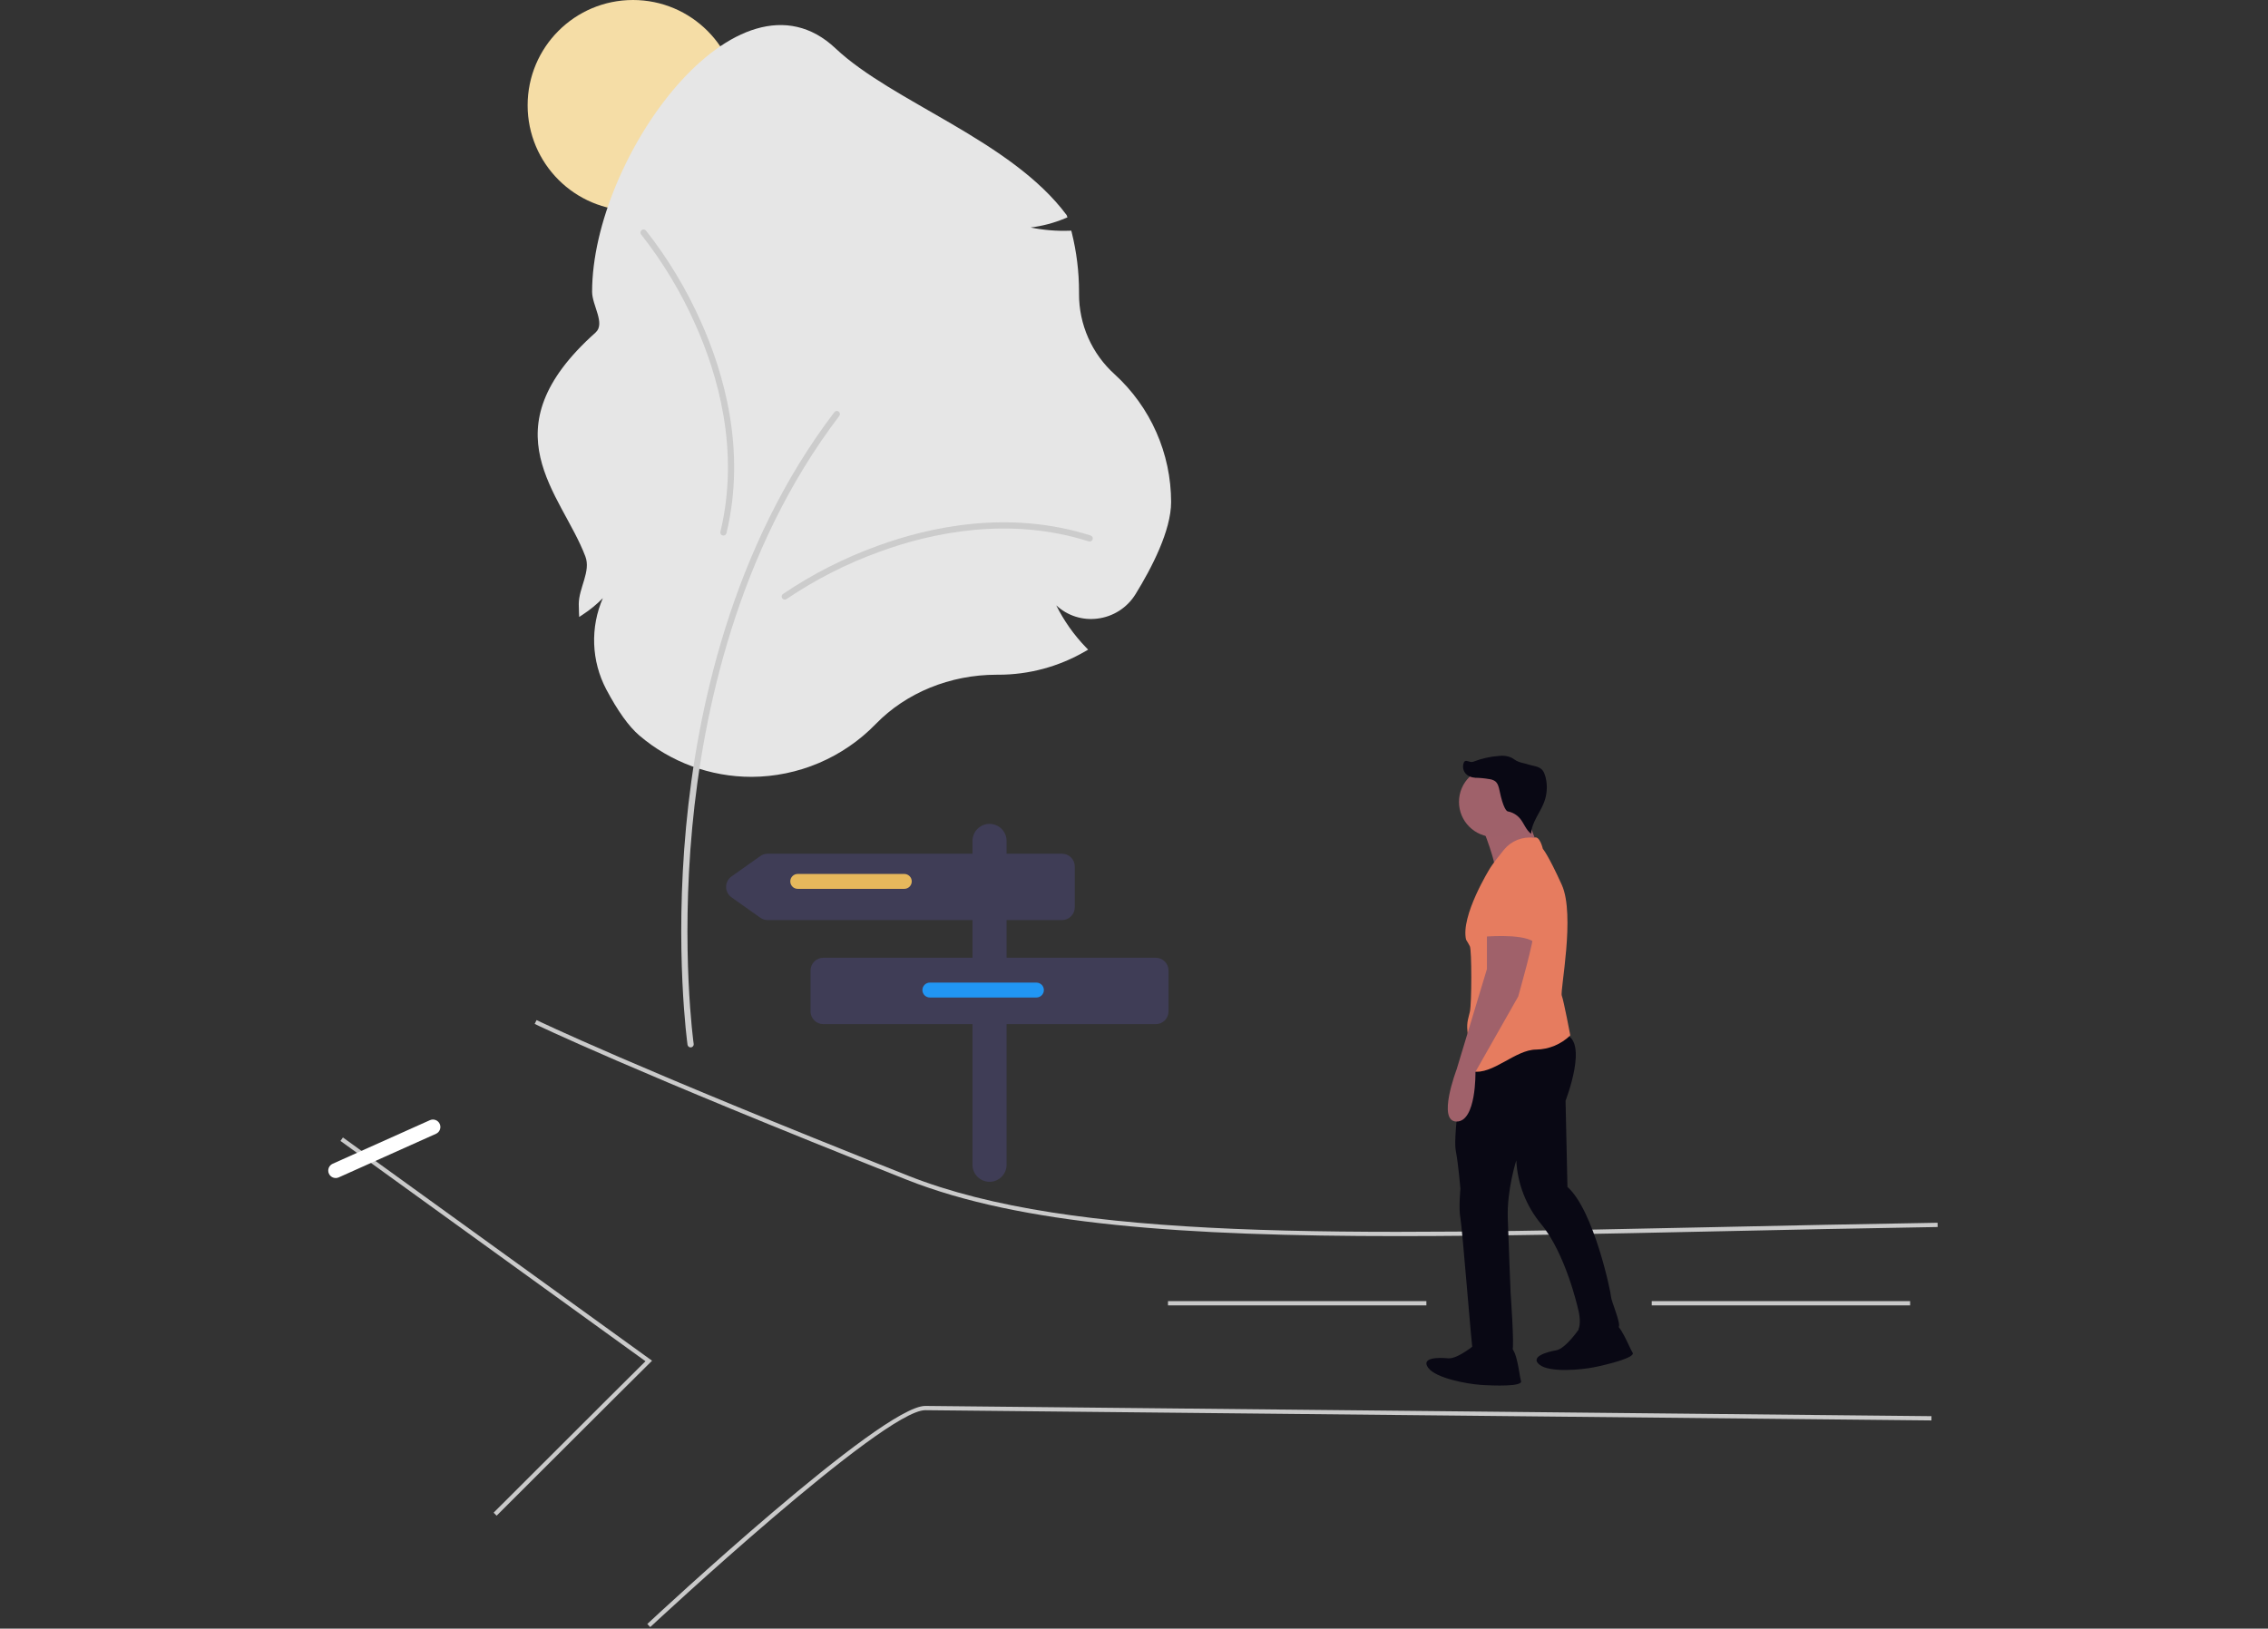
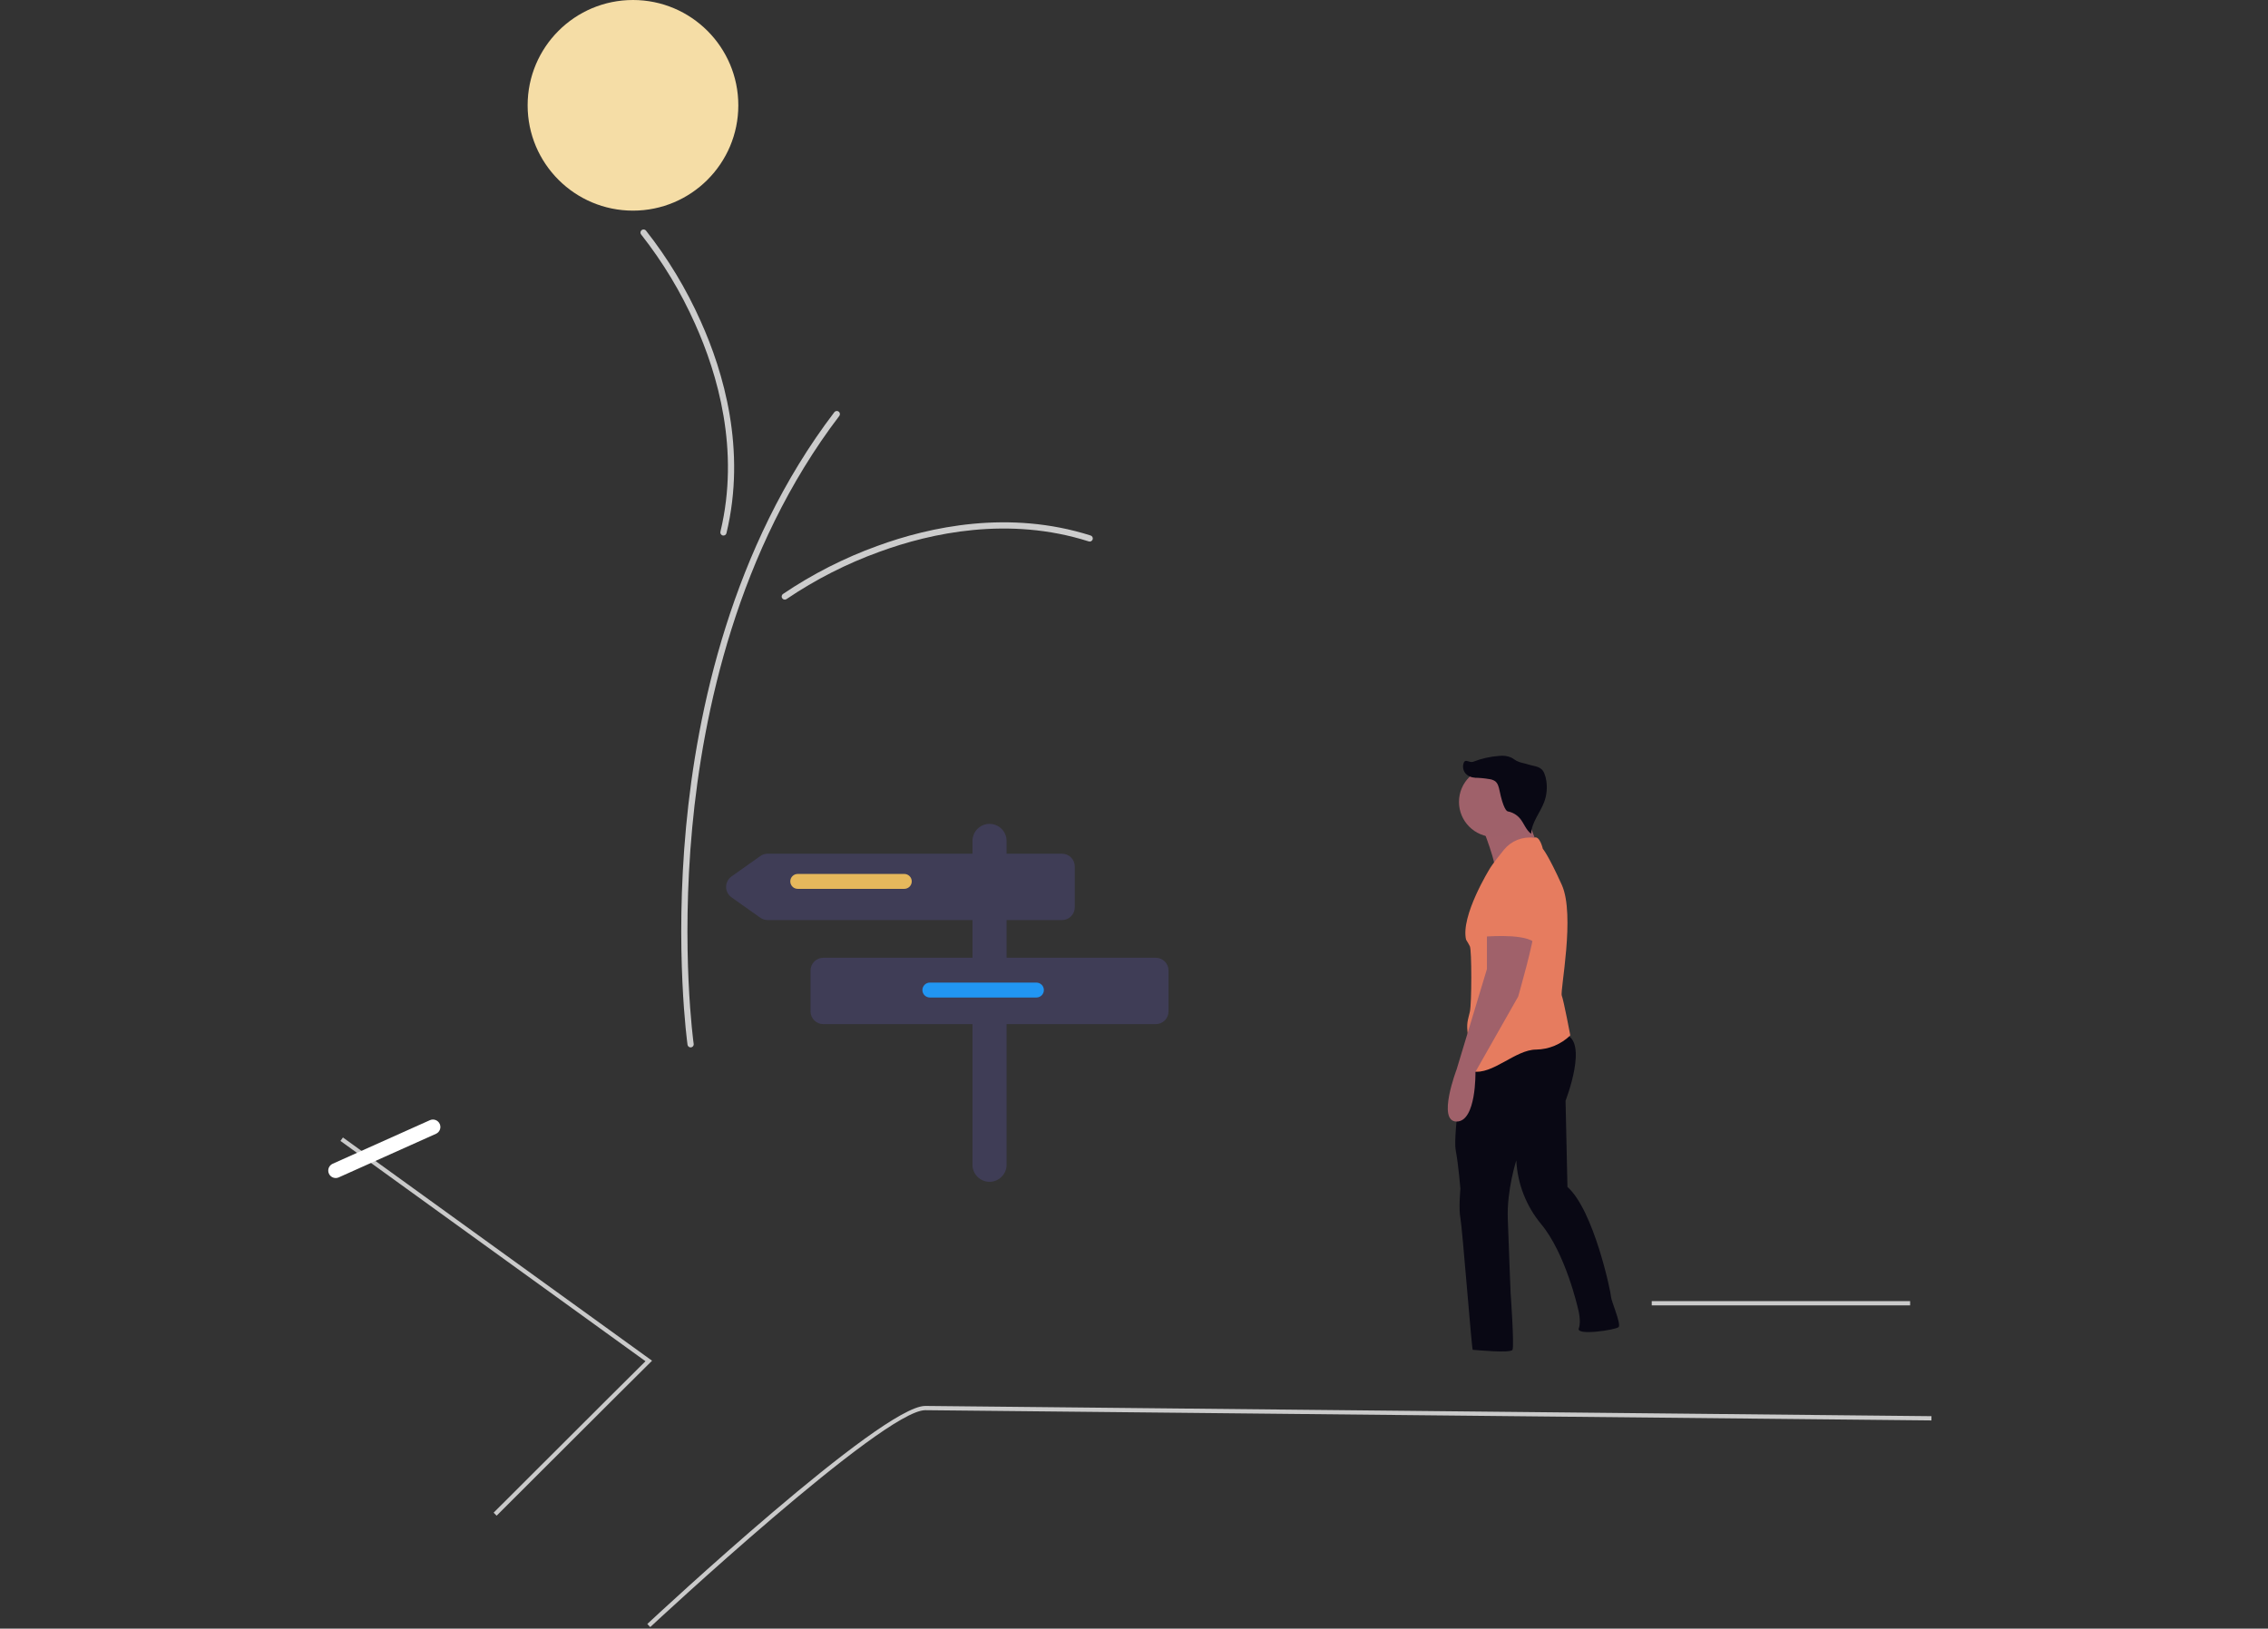
<svg xmlns="http://www.w3.org/2000/svg" width="937" height="673" viewBox="0 0 937 673" fill="none">
  <rect x="0" y="0" width="937" height="673" fill="#333333" stroke="none" />
  <g clip-path="url(#clip0_2563_26362)">
    <path d="M261.507 87.04C285.542 87.04 305.027 67.556 305.027 43.52C305.027 19.485 285.542 0 261.507 0C237.471 0 217.986 19.485 217.986 43.52C217.986 67.556 237.471 87.04 261.507 87.04Z" fill="#F5DDA6" />
-     <path d="M310.48 321.015C293.473 321.015 277.024 314.942 264.099 303.889C259.785 300.198 255.193 293.781 250.445 284.819C247.414 279.046 245.717 272.666 245.478 266.151C245.238 259.635 246.463 253.148 249.062 247.168C246.557 249.717 243.786 251.989 240.797 253.947L239.286 254.953L239.198 253.141C239.141 251.963 239.11 250.789 239.11 249.65C239.11 242.945 244.181 236.141 241.84 229.944C231.979 203.823 200.717 177.864 246.029 137.438C250.221 133.698 244.621 126.222 244.621 120.563C244.621 65.113 304.869 -18.066 345.201 20.002C368.743 42.223 417.792 58.008 440.694 88.915L440.996 89.831L440.103 90.193C435.53 92.116 430.713 93.398 425.789 94.004C431.041 95.075 436.401 95.524 441.758 95.342L442.588 95.313L442.791 96.12C444.783 104.116 445.791 112.326 445.789 120.566V121.457C445.771 127.715 447.071 133.906 449.606 139.628C452.14 145.349 455.852 150.473 460.499 154.664C467.842 161.358 473.709 169.509 477.727 178.597C481.744 187.684 483.825 197.509 483.835 207.445C483.835 219.2 475.846 234.631 469.144 245.506C467.445 248.276 465.141 250.626 462.405 252.378C459.668 254.131 456.571 255.241 453.344 255.625C450.288 256.011 447.184 255.72 444.253 254.773C441.322 253.826 438.634 252.246 436.381 250.146C439.554 256.525 443.688 262.378 448.639 267.5L449.554 268.442L448.418 269.104C437.507 275.466 425.101 278.817 412.469 278.812H411.73C392.553 278.812 374.35 286.241 361.79 299.195C355.121 306.065 347.147 311.534 338.336 315.281C329.525 319.028 320.054 320.977 310.48 321.015Z" fill="#E6E6E6" />
    <path d="M285.313 432.807C285.004 432.807 284.706 432.695 284.473 432.492C284.24 432.29 284.088 432.01 284.044 431.705C283.99 431.322 278.649 392.802 283.445 341.608C287.876 294.331 302.101 226.231 344.716 170.303C344.925 170.04 345.229 169.869 345.563 169.827C345.896 169.785 346.233 169.875 346.501 170.079C346.768 170.283 346.945 170.584 346.993 170.916C347.041 171.249 346.957 171.588 346.758 171.859C304.511 227.303 290.4 294.903 285.998 341.848C281.229 392.744 286.526 430.964 286.582 431.343C286.608 431.525 286.594 431.711 286.542 431.887C286.49 432.063 286.401 432.226 286.28 432.365C286.159 432.504 286.01 432.615 285.843 432.691C285.676 432.768 285.494 432.807 285.31 432.807H285.313Z" fill="#CCCCCC" />
    <path d="M324.224 247.778C323.953 247.778 323.689 247.692 323.47 247.533C323.251 247.373 323.087 247.149 323.003 246.891C322.92 246.633 322.919 246.356 323.003 246.098C323.087 245.84 323.25 245.615 323.469 245.456C335.612 237.236 348.729 230.559 362.52 225.576C384.066 217.689 416.829 210.537 450.561 221.272C450.725 221.32 450.878 221.401 451.01 221.509C451.143 221.617 451.252 221.75 451.333 221.901C451.413 222.052 451.462 222.218 451.478 222.388C451.493 222.558 451.474 222.73 451.423 222.893C451.371 223.056 451.287 223.207 451.176 223.337C451.065 223.467 450.929 223.574 450.776 223.65C450.623 223.727 450.457 223.773 450.286 223.784C450.116 223.796 449.944 223.773 449.783 223.718C416.744 213.204 384.575 220.237 363.406 227.987C349.837 232.884 336.929 239.449 324.981 247.532C324.761 247.692 324.496 247.778 324.224 247.778Z" fill="#CCCCCC" />
    <path d="M264.604 96.192C264.584 95.922 264.651 95.652 264.794 95.422C264.937 95.192 265.149 95.013 265.4 94.911C265.651 94.808 265.928 94.788 266.191 94.853C266.454 94.918 266.69 95.064 266.865 95.271C275.937 106.791 283.542 119.394 289.504 132.79C298.925 153.711 308.416 185.878 300.137 220.288C300.102 220.456 300.033 220.615 299.935 220.756C299.837 220.896 299.711 221.016 299.566 221.108C299.421 221.199 299.259 221.261 299.09 221.289C298.921 221.317 298.748 221.31 298.581 221.27C298.414 221.23 298.257 221.157 298.119 221.055C297.981 220.953 297.865 220.825 297.777 220.677C297.69 220.53 297.633 220.366 297.61 220.196C297.586 220.026 297.597 219.853 297.642 219.688C305.75 185.979 296.418 154.399 287.165 133.843C281.304 120.661 273.826 108.26 264.903 96.925C264.729 96.718 264.624 96.462 264.604 96.192Z" fill="#CCCCCC" />
-     <path d="M577.724 510.788C489.448 510.788 421.691 506.142 374.661 487.512C260.112 442.136 221.278 423.293 220.899 423.108L221.672 421.523C222.05 421.708 260.85 440.53 375.309 485.873C443.202 512.769 554.912 510.37 709.525 507.049C738.538 506.427 768.54 505.782 800.492 505.269L800.519 507.03C768.574 507.543 738.574 508.187 709.562 508.81C661.466 509.848 617.509 510.788 577.724 510.788Z" fill="#CACACA" />
    <path d="M205.177 626.316L203.932 625.071C246.702 582.301 263.183 565.949 266.676 562.489L140.649 471.455L141.68 470.028L269.392 562.279L268.652 563.01C268.514 563.15 253.915 577.58 205.177 626.316Z" fill="#CACACA" />
    <path d="M268.638 672.347L267.437 671.059C271.382 667.376 364.184 580.962 382.268 580.962H382.325L797.965 585.195L797.947 586.956L382.307 582.723H382.256C364.878 582.723 269.599 671.45 268.638 672.347Z" fill="#CACACA" />
    <path d="M789.148 537.653H682.396V539.414H789.148V537.653Z" fill="#CACACA" />
-     <path d="M589.296 537.653H482.544V539.414H589.296V537.653Z" fill="#CACACA" />
    <path d="M477.486 395.768H415.858V380.199H438.749C440.15 380.199 441.493 379.643 442.484 378.652C443.475 377.661 444.031 376.318 444.031 374.917V358.05C444.031 356.649 443.475 355.305 442.484 354.315C441.493 353.324 440.15 352.768 438.749 352.768H415.858V347.485C415.858 345.617 415.116 343.826 413.795 342.505C412.474 341.184 410.683 340.442 408.815 340.442C406.947 340.442 405.155 341.184 403.834 342.505C402.514 343.826 401.771 345.617 401.771 347.485V352.768H317.17C316.076 352.767 315.009 353.105 314.116 353.736L302.208 362.176C301.519 362.664 300.957 363.31 300.569 364.06C300.181 364.81 299.979 365.642 299.979 366.487C299.979 367.331 300.181 368.163 300.569 368.913C300.957 369.663 301.519 370.309 302.208 370.797L314.117 379.231C315.01 379.862 316.077 380.2 317.17 380.199H401.771V395.768H340.143C338.742 395.768 337.398 396.325 336.408 397.316C335.417 398.306 334.861 399.65 334.861 401.051V417.918C334.861 419.319 335.417 420.662 336.408 421.653C337.398 422.644 338.742 423.2 340.143 423.2H401.771V481.307C401.771 483.175 402.514 484.966 403.834 486.287C405.155 487.608 406.947 488.35 408.815 488.35C410.683 488.35 412.474 487.608 413.795 486.287C415.116 484.966 415.858 483.175 415.858 481.307V423.2H477.486C478.887 423.2 480.231 422.644 481.222 421.653C482.212 420.662 482.769 419.319 482.769 417.918V401.051C482.769 399.65 482.212 398.306 481.222 397.316C480.231 396.325 478.887 395.768 477.486 395.768Z" fill="#3F3D56" />
    <path d="M373.598 367.294H329.578C328.761 367.294 327.977 366.97 327.399 366.392C326.821 365.814 326.497 365.03 326.497 364.213C326.497 363.396 326.821 362.612 327.399 362.034C327.977 361.456 328.761 361.131 329.578 361.131H373.598C374.416 361.131 375.199 361.456 375.777 362.034C376.355 362.612 376.68 363.396 376.68 364.213C376.68 365.03 376.355 365.814 375.777 366.392C375.199 366.97 374.416 367.294 373.598 367.294Z" fill="#E6B85C" />
    <path d="M428.184 412.195H384.163C383.346 412.195 382.562 411.87 381.985 411.293C381.407 410.715 381.082 409.931 381.082 409.114C381.082 408.296 381.407 407.513 381.985 406.935C382.562 406.357 383.346 406.032 384.163 406.032H428.184C429.001 406.032 429.785 406.357 430.363 406.935C430.941 407.513 431.265 408.296 431.265 409.114C431.265 409.931 430.941 410.715 430.363 411.293C429.785 411.87 429.001 412.195 428.184 412.195Z" fill="#2196F3" />
    <path d="M180.121 468.512L139.953 486.519C139.583 486.684 139.185 486.776 138.781 486.787C138.376 486.799 137.973 486.731 137.595 486.586C137.217 486.442 136.871 486.225 136.577 485.947C136.282 485.67 136.046 485.336 135.88 484.967C135.715 484.598 135.624 484.2 135.612 483.795C135.601 483.391 135.669 482.988 135.813 482.61C135.957 482.231 136.174 481.885 136.452 481.591C136.73 481.297 137.063 481.06 137.432 480.895L177.601 462.888C177.97 462.722 178.368 462.631 178.773 462.62C179.177 462.608 179.58 462.676 179.958 462.82C180.336 462.964 180.682 463.182 180.977 463.459C181.271 463.737 181.507 464.07 181.673 464.44C181.838 464.809 181.93 465.207 181.941 465.612C181.953 466.016 181.885 466.419 181.74 466.797C181.596 467.175 181.379 467.521 181.101 467.816C180.824 468.11 180.49 468.346 180.121 468.512Z" fill="white" />
-     <path d="M609.613 555.42C609.613 555.42 602.177 561.681 598.264 561.29C594.351 560.899 586.915 560.899 590.045 565.204C593.176 569.509 606.092 571.857 611.57 572.247C617.049 572.637 629.179 573.03 628.399 570.682C627.62 568.334 626.834 557.375 623.703 556.595C620.573 555.815 609.613 555.42 609.613 555.42Z" fill="#090814" />
-     <path d="M652.292 549.273C652.292 549.273 646.812 557.303 642.937 557.977C639.063 558.652 631.9 560.65 636.07 563.956C640.241 567.262 653.314 566.052 658.697 564.956C664.08 563.86 675.871 560.977 674.486 558.926C673.101 556.874 669.402 546.529 666.176 546.617C662.95 546.704 652.292 549.273 652.292 549.273Z" fill="#090814" />
    <path d="M605.258 434.433C605.258 434.433 600.221 468.928 601.395 475.19C602.568 481.452 603.352 491.236 603.352 491.236C603.352 491.236 602.569 499.455 603.352 503.368C604.134 507.282 608.048 557.769 608.44 557.769C608.831 557.769 624.094 559.334 624.877 557.769C625.659 556.203 624.094 534.286 624.094 534.286C624.094 534.286 623.311 515.109 622.92 503.368C622.528 491.627 626.441 479.495 626.441 479.495C626.929 489.102 630.497 498.296 636.617 505.717C646.793 517.849 651.881 540.549 651.881 540.549C651.881 540.549 653.425 545.8 652.251 548.931C651.078 552.062 667.535 549.547 668.71 548.376C669.884 547.206 665.579 537.418 665.579 535.853C665.579 534.287 658.536 500.238 647.576 490.455L646.794 454.84C646.794 454.84 656.578 429.793 646.402 427.445C636.226 425.097 605.258 434.433 605.258 434.433Z" fill="#090814" />
    <path d="M612.353 341.733C612.353 341.733 619.006 358.171 617.441 360.519C615.876 362.867 636.618 352.691 636.618 352.691C636.618 352.691 629.965 336.254 629.965 334.297C629.965 332.339 612.353 341.733 612.353 341.733Z" fill="#A0616A" />
    <path d="M617.245 345.843C625.243 345.843 631.726 339.36 631.726 331.362C631.726 323.365 625.243 316.881 617.245 316.881C609.247 316.881 602.764 323.365 602.764 331.362C602.764 339.36 609.247 345.843 617.245 345.843Z" fill="#9F616A" />
    <path d="M633.765 346.188C631.447 345.887 629.09 346.182 626.918 347.046C624.745 347.911 622.829 349.315 621.352 351.127C616.264 357.388 615.481 358.954 615.481 358.954C615.481 358.954 603.349 378.523 605.697 388.307C606.269 389.191 606.792 390.105 607.263 391.047C608.045 392.612 608.045 414.529 607.263 418.052C606.48 421.574 605.697 422.748 606.48 427.836C607.263 432.923 600.221 441.141 608.443 442.71C616.665 444.279 626.051 433.709 634.665 433.709C639.937 433.616 644.975 431.517 648.752 427.838C648.752 427.838 646.012 413.357 645.23 411.401C644.448 409.445 650.893 378.108 645.23 365.612C639.567 353.115 637.402 350.738 637.402 350.738C637.402 350.738 636.113 345.015 633.765 346.188Z" fill="#E67C5F" />
    <path d="M614.31 383.219V400.439L601.786 441.924C601.786 441.924 593.568 463.449 601.786 463.449C610.005 463.449 609.565 442.904 609.565 442.904L627.225 411.788C627.225 411.788 634.268 387.133 633.486 385.175C632.705 383.218 614.31 383.219 614.31 383.219Z" fill="#A0616A" />
    <path d="M620.963 357.78C620.963 357.78 609.222 362.476 612.353 375C615.484 387.524 612.353 387.132 612.353 387.132C612.353 387.132 628.399 385.566 633.483 389.089L634.657 384.393C634.657 384.393 639.353 357.388 620.963 357.78Z" fill="#E67C5F" />
    <path d="M611.471 321.017C610.567 321.337 609.598 321.428 608.651 321.28C607.703 321.133 606.807 320.752 606.044 320.172C605.301 319.566 604.778 318.733 604.555 317.8C604.332 316.868 604.422 315.888 604.811 315.011C605.561 313.541 607.164 315.363 608.701 314.758C612.091 313.431 615.663 312.625 619.294 312.366C621.023 312.129 622.784 312.367 624.389 313.053C625.153 313.444 625.817 314.009 626.574 314.414C627.966 315.16 629.586 315.326 631.091 315.805C634.205 316.821 636.725 316.51 637.999 319.53C638.408 320.543 638.694 321.602 638.85 322.683C639.3 325.643 638.986 328.669 637.937 331.473C636.269 335.915 632.77 339.798 632.572 344.539C630.431 342.985 629.636 340.181 627.92 338.168C626.643 336.679 624.899 335.668 622.973 335.298C622.44 335.266 621.013 333.967 619.495 326.582C619.196 325.174 618.819 323.639 617.663 322.783C616.942 322.322 616.124 322.034 615.274 321.942C613.253 321.589 611.207 321.402 609.156 321.384" fill="#090814" />
  </g>
  <defs>
    <clipPath id="clip0_2563_26362">
      <rect width="936.13" height="672.347" fill="white" />
    </clipPath>
  </defs>
</svg>